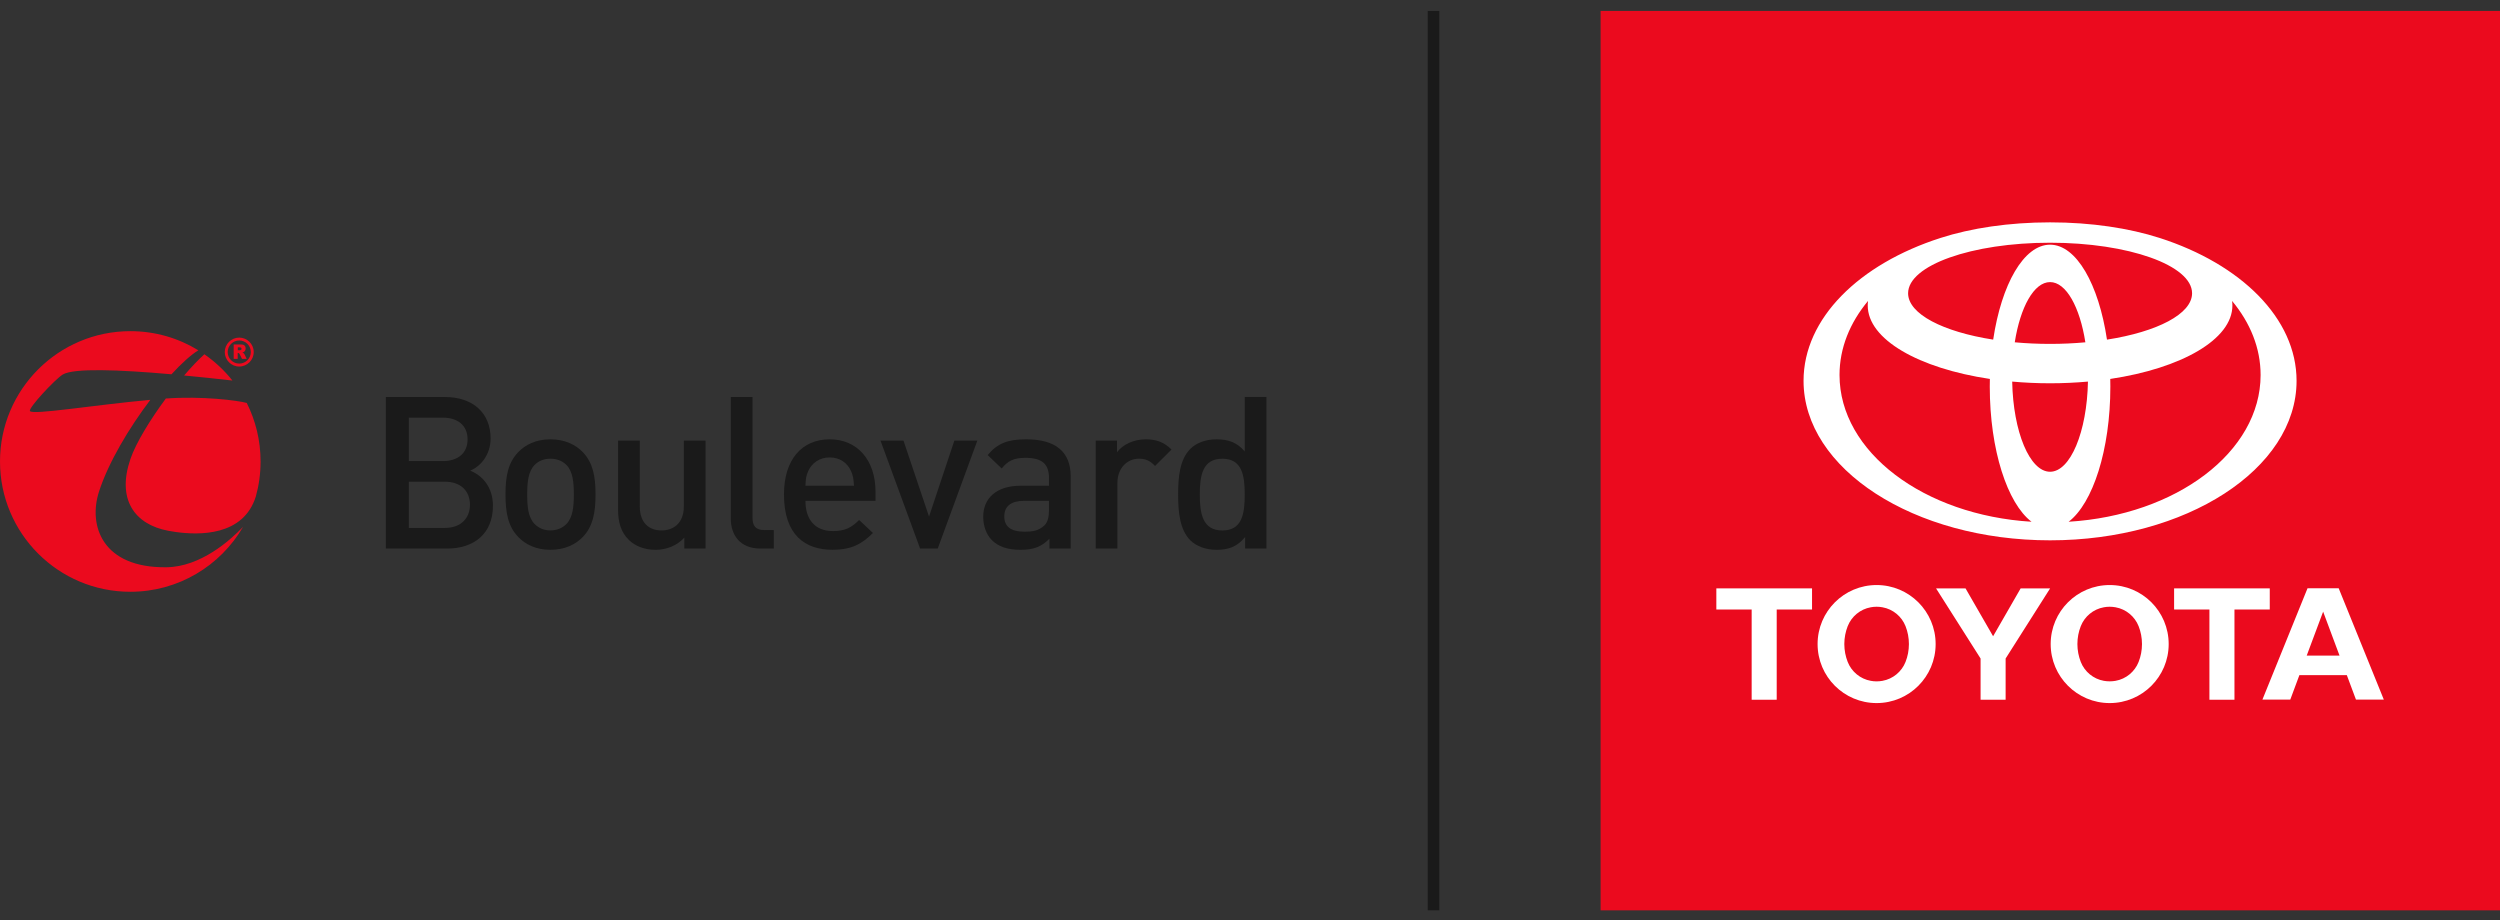
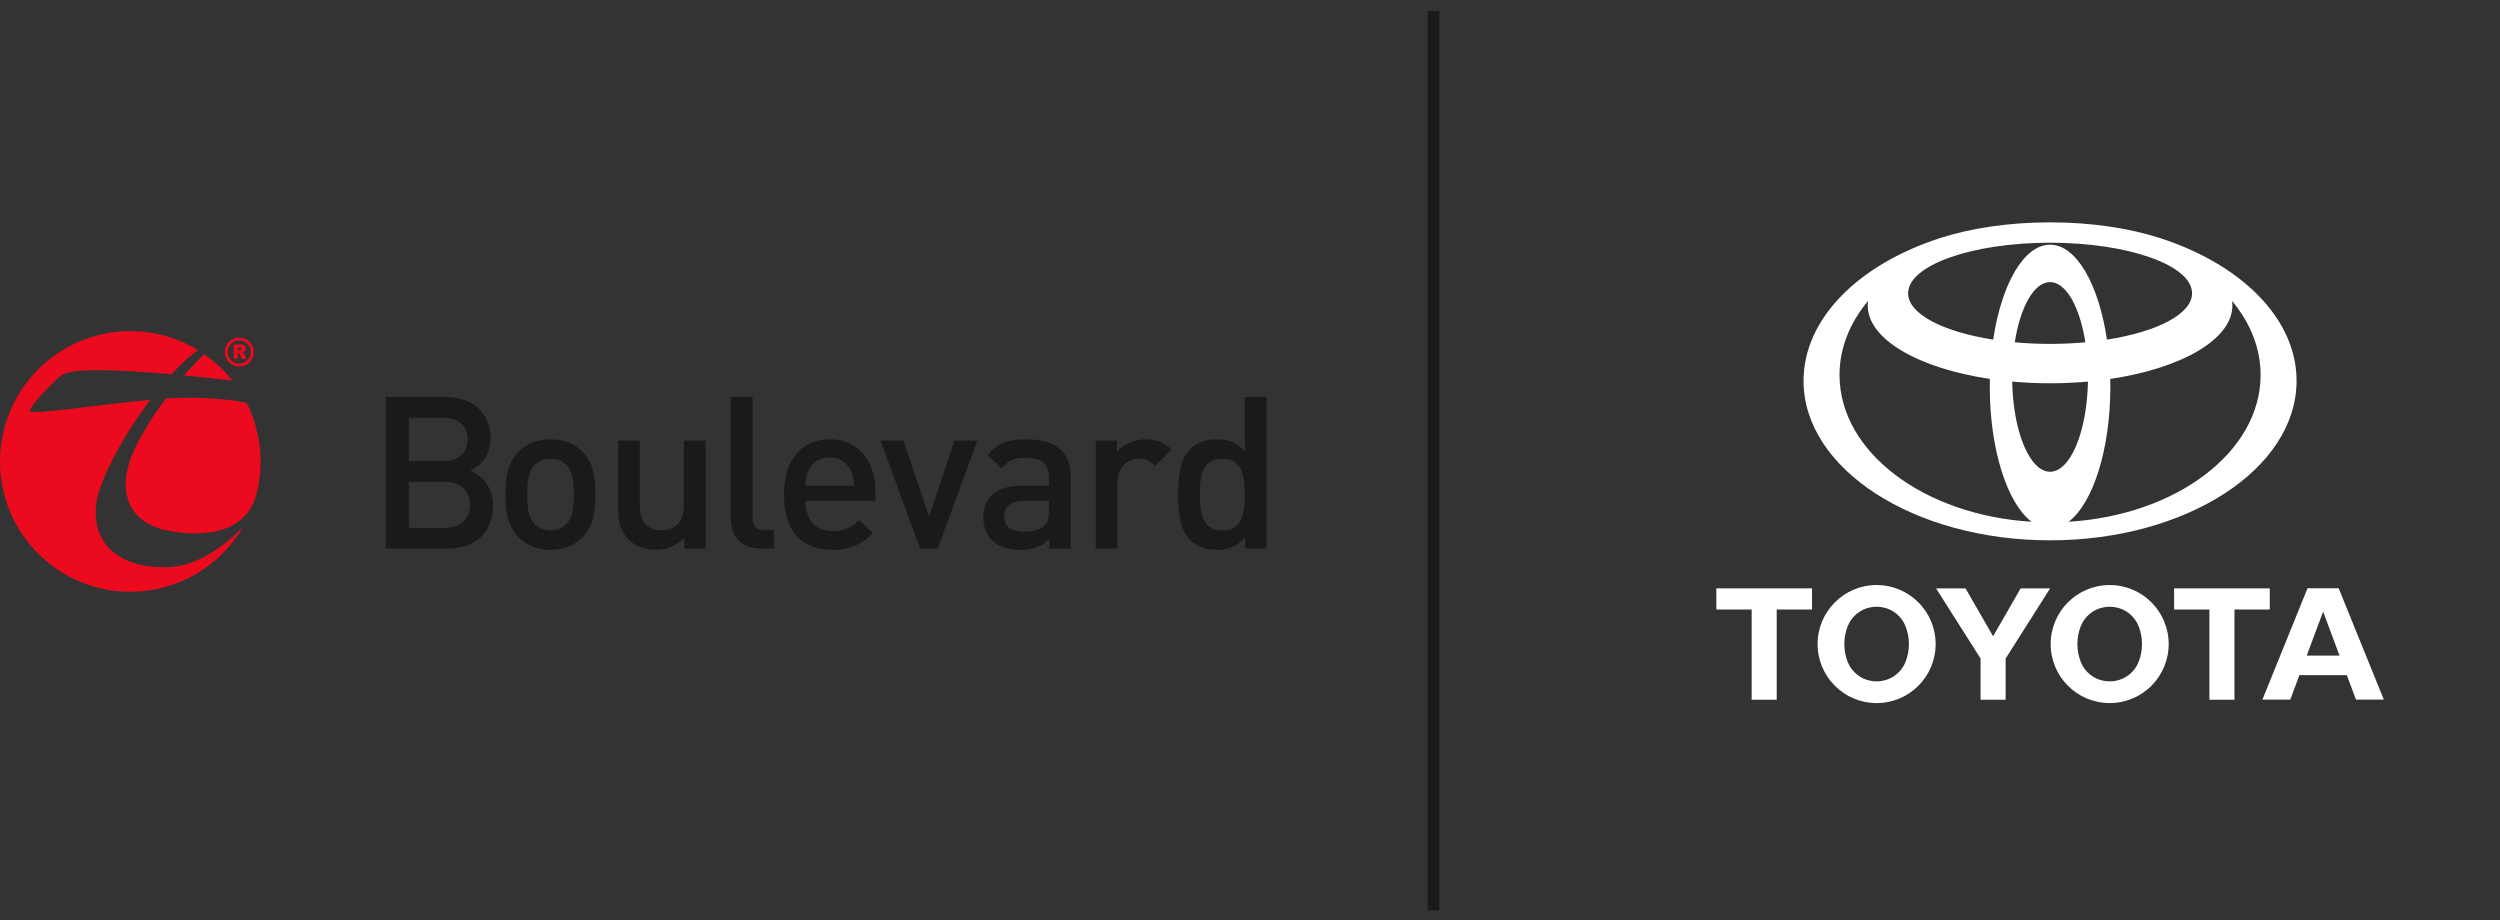
<svg xmlns="http://www.w3.org/2000/svg" width="220" height="81" viewBox="0 0 220 81" fill="none">
  <rect x="0" y="0" width="220" height="81" fill="#333333" stroke="none" />
  <g id="Group 1889">
-     <path id="Vector" d="M220 0.962H140.852V80.11H220V0.962Z" fill="#EB0A1E" />
    <path id="Vector_2" d="M190.053 20.941C187.368 20.078 184.026 19.567 180.407 19.567C176.787 19.567 173.443 20.076 170.761 20.941C163.618 23.236 158.712 28.004 158.712 33.514C158.712 41.264 168.425 47.549 180.407 47.549C192.389 47.549 202.098 41.264 202.098 33.514C202.098 28.004 197.193 23.239 190.053 20.941ZM180.407 41.514C178.618 41.514 177.158 37.999 177.073 33.58C178.148 33.676 179.264 33.729 180.407 33.729C181.55 33.729 182.663 33.676 183.74 33.58C183.655 37.999 182.196 41.514 180.407 41.514ZM177.299 30.123C177.785 27.023 178.991 24.824 180.407 24.824C181.822 24.824 183.026 27.02 183.512 30.123C182.52 30.214 181.479 30.263 180.407 30.263C179.335 30.263 178.293 30.214 177.299 30.123ZM185.414 29.887C184.689 25.02 182.721 21.532 180.407 21.532C178.093 21.532 176.125 25.022 175.4 29.887C170.994 29.2 167.913 27.633 167.913 25.808C167.913 23.351 173.506 21.359 180.41 21.359C187.313 21.359 192.903 23.351 192.903 25.808C192.903 27.633 189.822 29.2 185.417 29.887H185.414ZM161.878 33C161.878 30.623 162.793 28.397 164.387 26.482C164.368 26.616 164.36 26.748 164.36 26.883C164.36 29.873 168.851 32.412 175.108 33.347C175.103 33.572 175.1 33.797 175.1 34.025C175.1 39.582 176.642 44.29 178.774 45.914C169.307 45.337 161.878 39.775 161.878 33ZM182.039 45.914C184.169 44.293 185.711 39.585 185.711 34.025C185.711 33.797 185.711 33.569 185.703 33.347C191.96 32.412 196.451 29.873 196.451 26.883C196.451 26.748 196.44 26.616 196.423 26.482C198.017 28.397 198.933 30.623 198.933 33C198.933 39.777 191.507 45.337 182.039 45.914Z" fill="white" />
    <path id="Vector_3" d="M159.459 51.777H151.038V53.637H154.146V61.577H156.35V53.637H159.459V51.777Z" fill="white" />
    <path id="Vector_4" d="M165.142 51.483C162.273 51.483 159.948 53.808 159.948 56.677C159.948 59.546 162.273 61.871 165.142 61.871C168.011 61.871 170.336 59.546 170.336 56.677C170.336 53.808 168.011 51.483 165.142 51.483ZM167.687 58.249C167.349 59.106 166.582 59.749 165.653 59.914C165.488 59.942 165.315 59.961 165.142 59.961C164.969 59.961 164.796 59.945 164.631 59.914C163.702 59.749 162.935 59.106 162.597 58.249C162.407 57.763 162.3 57.232 162.3 56.677C162.3 56.122 162.407 55.591 162.597 55.105C162.935 54.248 163.702 53.605 164.631 53.44C164.796 53.409 164.969 53.393 165.142 53.393C165.315 53.393 165.488 53.409 165.653 53.44C166.582 53.605 167.351 54.248 167.687 55.105C167.879 55.591 167.984 56.122 167.984 56.677C167.984 57.232 167.879 57.763 167.687 58.249Z" fill="white" />
    <path id="Vector_5" d="M170.372 51.777H172.966L175.393 55.99L177.817 51.777H180.411L176.495 57.949V61.574H174.291V57.949L170.372 51.777Z" fill="white" />
    <path id="Vector_6" d="M180.459 56.677C180.459 53.808 182.784 51.483 185.653 51.483C188.522 51.483 190.844 53.808 190.844 56.677C190.844 59.546 188.52 61.871 185.653 61.871C182.787 61.871 180.459 59.546 180.459 56.677ZM185.653 59.958C185.826 59.958 185.997 59.942 186.164 59.914C187.096 59.749 187.863 59.106 188.198 58.249C188.39 57.763 188.495 57.232 188.495 56.677C188.495 56.122 188.39 55.591 188.198 55.105C187.86 54.248 187.093 53.605 186.164 53.44C185.999 53.412 185.826 53.393 185.653 53.393C185.48 53.393 185.307 53.409 185.142 53.44C184.21 53.605 183.444 54.248 183.108 55.105C182.916 55.591 182.811 56.122 182.811 56.677C182.811 57.232 182.919 57.763 183.108 58.249C183.444 59.106 184.213 59.749 185.142 59.914C185.307 59.942 185.48 59.958 185.653 59.958Z" fill="white" />
    <path id="Vector_7" d="M206.519 59.409H202.347L201.545 61.564H199.093L203.062 51.767H205.804L209.776 61.564H207.324L206.519 59.409ZM205.879 57.694L204.436 53.825L202.99 57.694H205.879Z" fill="white" />
-     <path id="Vector_8" d="M199.739 51.777H191.321V53.637H194.429V61.577H196.633V53.637H199.739V51.777Z" fill="white" />
+     <path id="Vector_8" d="M199.739 51.777H191.321V53.637H194.429V61.577H196.633V53.637H199.739Z" fill="white" />
    <path id="Vector_9" d="M126.15 0.962V80.11" stroke="#1A1A1A" stroke-width="1.024" stroke-miterlimit="10" />
    <path id="Vector_10" d="M39.35 48.273H33.955V34.936H39.144C41.617 34.936 43.173 36.34 43.173 38.588C43.173 40.031 42.274 41.062 41.375 41.416C42.406 41.828 43.379 42.821 43.379 44.508C43.379 46.962 41.711 48.273 39.35 48.273ZM38.976 36.752H35.978V40.575H38.976C40.268 40.575 41.147 39.902 41.147 38.665C41.147 37.428 40.268 36.755 38.976 36.755V36.752ZM39.163 42.392H35.978V46.456H39.163C40.567 46.456 41.356 45.593 41.356 44.414C41.356 43.236 40.57 42.392 39.163 42.392Z" fill="#1A1A1A" />
    <path id="Vector_11" d="M51.283 47.259C50.665 47.897 49.727 48.383 48.436 48.383C47.144 48.383 46.226 47.897 45.608 47.259C44.709 46.322 44.484 45.124 44.484 43.514C44.484 41.903 44.709 40.721 45.608 39.784C46.226 39.147 47.144 38.66 48.436 38.66C49.727 38.66 50.665 39.147 51.283 39.784C52.182 40.721 52.407 41.919 52.407 43.514C52.407 45.108 52.182 46.322 51.283 47.259ZM49.84 40.911C49.483 40.554 48.996 40.367 48.436 40.367C47.875 40.367 47.405 40.554 47.051 40.911C46.471 41.491 46.394 42.483 46.394 43.514C46.394 44.544 46.468 45.536 47.051 46.116C47.408 46.473 47.875 46.677 48.436 46.677C48.996 46.677 49.486 46.471 49.84 46.116C50.42 45.536 50.497 44.541 50.497 43.514C50.497 42.486 50.423 41.491 49.84 40.911Z" fill="#1A1A1A" />
    <path id="Vector_12" d="M60.217 48.272V47.316C59.56 48.027 58.642 48.385 57.688 48.385C56.735 48.385 55.908 48.066 55.347 47.522C54.616 46.81 54.391 45.911 54.391 44.842V38.774H56.301V44.562C56.301 46.04 57.144 46.678 58.211 46.678C59.277 46.678 60.178 46.024 60.178 44.562V38.774H62.088V48.272H60.214H60.217Z" fill="#1A1A1A" />
    <path id="Vector_13" d="M66.916 48.273C65.1 48.273 64.311 47.056 64.311 45.651V34.936H66.221V45.538C66.221 46.27 66.482 46.643 67.252 46.643H68.095V48.273H66.916Z" fill="#1A1A1A" />
    <path id="Vector_14" d="M70.88 44.074C70.88 45.723 71.724 46.734 73.296 46.734C74.365 46.734 74.926 46.435 75.602 45.759L76.819 46.902C75.844 47.875 74.926 48.381 73.26 48.381C70.88 48.381 68.99 47.125 68.99 43.511C68.99 40.419 70.581 38.66 73.016 38.66C75.451 38.66 77.045 40.496 77.045 43.269V44.074H70.88ZM74.89 41.452C74.571 40.741 73.915 40.254 73.016 40.254C72.117 40.254 71.444 40.741 71.125 41.452C70.938 41.865 70.9 42.164 70.88 42.744H75.151C75.113 42.164 75.077 41.865 74.89 41.452Z" fill="#1A1A1A" />
    <path id="Vector_15" d="M82.524 48.272H80.969L77.484 38.774H79.507L81.755 45.461L83.983 38.774H86.006L82.521 48.272H82.524Z" fill="#1A1A1A" />
    <path id="Vector_16" d="M92.349 48.271V47.408C91.657 48.1 91 48.383 89.821 48.383C88.642 48.383 87.853 48.103 87.273 47.52C86.787 47.015 86.523 46.284 86.523 45.478C86.523 43.887 87.628 42.744 89.821 42.744H92.311V42.071C92.311 40.853 91.731 40.29 90.23 40.29C89.219 40.29 88.694 40.551 88.15 41.227L86.913 40.045C87.793 38.995 88.71 38.66 90.305 38.66C92.926 38.66 94.221 39.784 94.221 41.919V48.271H92.346H92.349ZM92.311 44.074H90.12C88.958 44.074 88.378 44.561 88.378 45.44C88.378 46.319 88.922 46.789 90.175 46.789C90.849 46.789 91.393 46.715 91.898 46.245C92.198 45.965 92.311 45.514 92.311 44.841V44.074Z" fill="#1A1A1A" />
    <path id="Vector_17" d="M101.646 41.003C101.215 40.572 100.877 40.366 100.223 40.366C99.192 40.366 98.332 41.19 98.332 42.501V48.27H96.422V38.772H98.296V39.802C98.783 39.129 99.758 38.659 100.825 38.659C101.742 38.659 102.435 38.904 103.092 39.558L101.649 41.001L101.646 41.003Z" fill="#1A1A1A" />
    <path id="Vector_18" d="M109.572 48.272V47.26C108.861 48.123 108.094 48.384 107.063 48.384C106.11 48.384 105.266 48.066 104.741 47.541C103.823 46.604 103.675 45.087 103.675 43.515C103.675 41.943 103.823 40.442 104.741 39.505C105.266 38.98 106.09 38.661 107.044 38.661C108.055 38.661 108.841 38.906 109.537 39.727V34.932H111.447V48.269H109.572V48.272ZM107.569 40.368C105.827 40.368 105.582 41.83 105.582 43.515C105.582 45.199 105.827 46.681 107.569 46.681C109.311 46.681 109.537 45.202 109.537 43.515C109.537 41.827 109.292 40.368 107.569 40.368Z" fill="#1A1A1A" />
    <path id="Vector_19" d="M21.716 35.46C20.939 35.24 17.77 34.839 14.593 35.07C13.208 36.944 11.96 38.981 11.477 40.393C10.262 43.944 11.834 46.151 14.813 46.709C16.245 46.975 20.268 47.522 21.991 44.823C22.2 44.496 22.376 44.125 22.511 43.699C22.785 42.715 22.931 41.679 22.931 40.608C22.931 38.755 22.491 37.008 21.714 35.458L21.716 35.46ZM14.648 49.919C9.009 49.993 7.742 46.261 8.715 43.254C9.539 40.701 11.353 37.662 13.23 35.185C8.113 35.658 2.921 36.532 2.638 36.178C2.449 35.938 4.853 33.366 5.521 32.959C6.48 32.38 10.43 32.525 15.091 32.937C15.975 31.973 16.797 31.228 17.454 30.827C15.714 29.758 13.664 29.142 11.471 29.142C5.134 29.145 0 34.279 0 40.61C0 46.942 5.134 52.076 11.468 52.076C15.706 52.076 19.405 49.778 21.392 46.362C20.274 47.533 17.663 49.883 14.651 49.919H14.648ZM16.203 33.042C17.594 33.174 19.029 33.325 20.452 33.487C19.749 32.599 18.916 31.822 17.984 31.176C17.451 31.654 16.836 32.303 16.203 33.042Z" fill="#EB0A1E" />
    <path id="Vector_20" d="M20.563 31.582V30.312H21.162C21.274 30.312 21.36 30.323 21.42 30.345C21.478 30.364 21.524 30.403 21.563 30.458C21.599 30.516 21.615 30.584 21.615 30.664C21.615 30.735 21.602 30.793 21.574 30.845C21.547 30.898 21.508 30.939 21.459 30.969C21.428 30.988 21.387 31.005 21.332 31.021C21.376 31.038 21.406 31.052 21.426 31.068C21.439 31.079 21.459 31.101 21.483 31.134C21.508 31.167 21.524 31.192 21.533 31.211L21.706 31.579H21.296L21.104 31.192C21.079 31.142 21.057 31.109 21.038 31.093C21.013 31.073 20.983 31.062 20.95 31.062H20.917V31.579H20.557L20.563 31.582ZM20.923 30.826H21.076C21.093 30.826 21.123 30.821 21.173 30.807C21.198 30.804 21.217 30.79 21.23 30.768C21.247 30.749 21.255 30.724 21.255 30.697C21.255 30.656 21.244 30.623 21.219 30.601C21.195 30.579 21.148 30.568 21.085 30.568H20.925V30.826H20.923Z" fill="#EB0A1E" />
    <path id="Vector_21" d="M21.052 32.255C20.351 32.255 19.78 31.683 19.78 30.979C19.78 30.276 20.351 29.71 21.052 29.71C21.753 29.71 22.327 30.276 22.327 30.979C22.327 31.683 21.756 32.255 21.052 32.255ZM21.052 29.962C20.492 29.962 20.035 30.419 20.035 30.979C20.035 31.54 20.492 31.996 21.052 31.996C21.613 31.996 22.072 31.54 22.072 30.979C22.072 30.419 21.616 29.962 21.052 29.962Z" fill="#EB0A1E" />
  </g>
</svg>